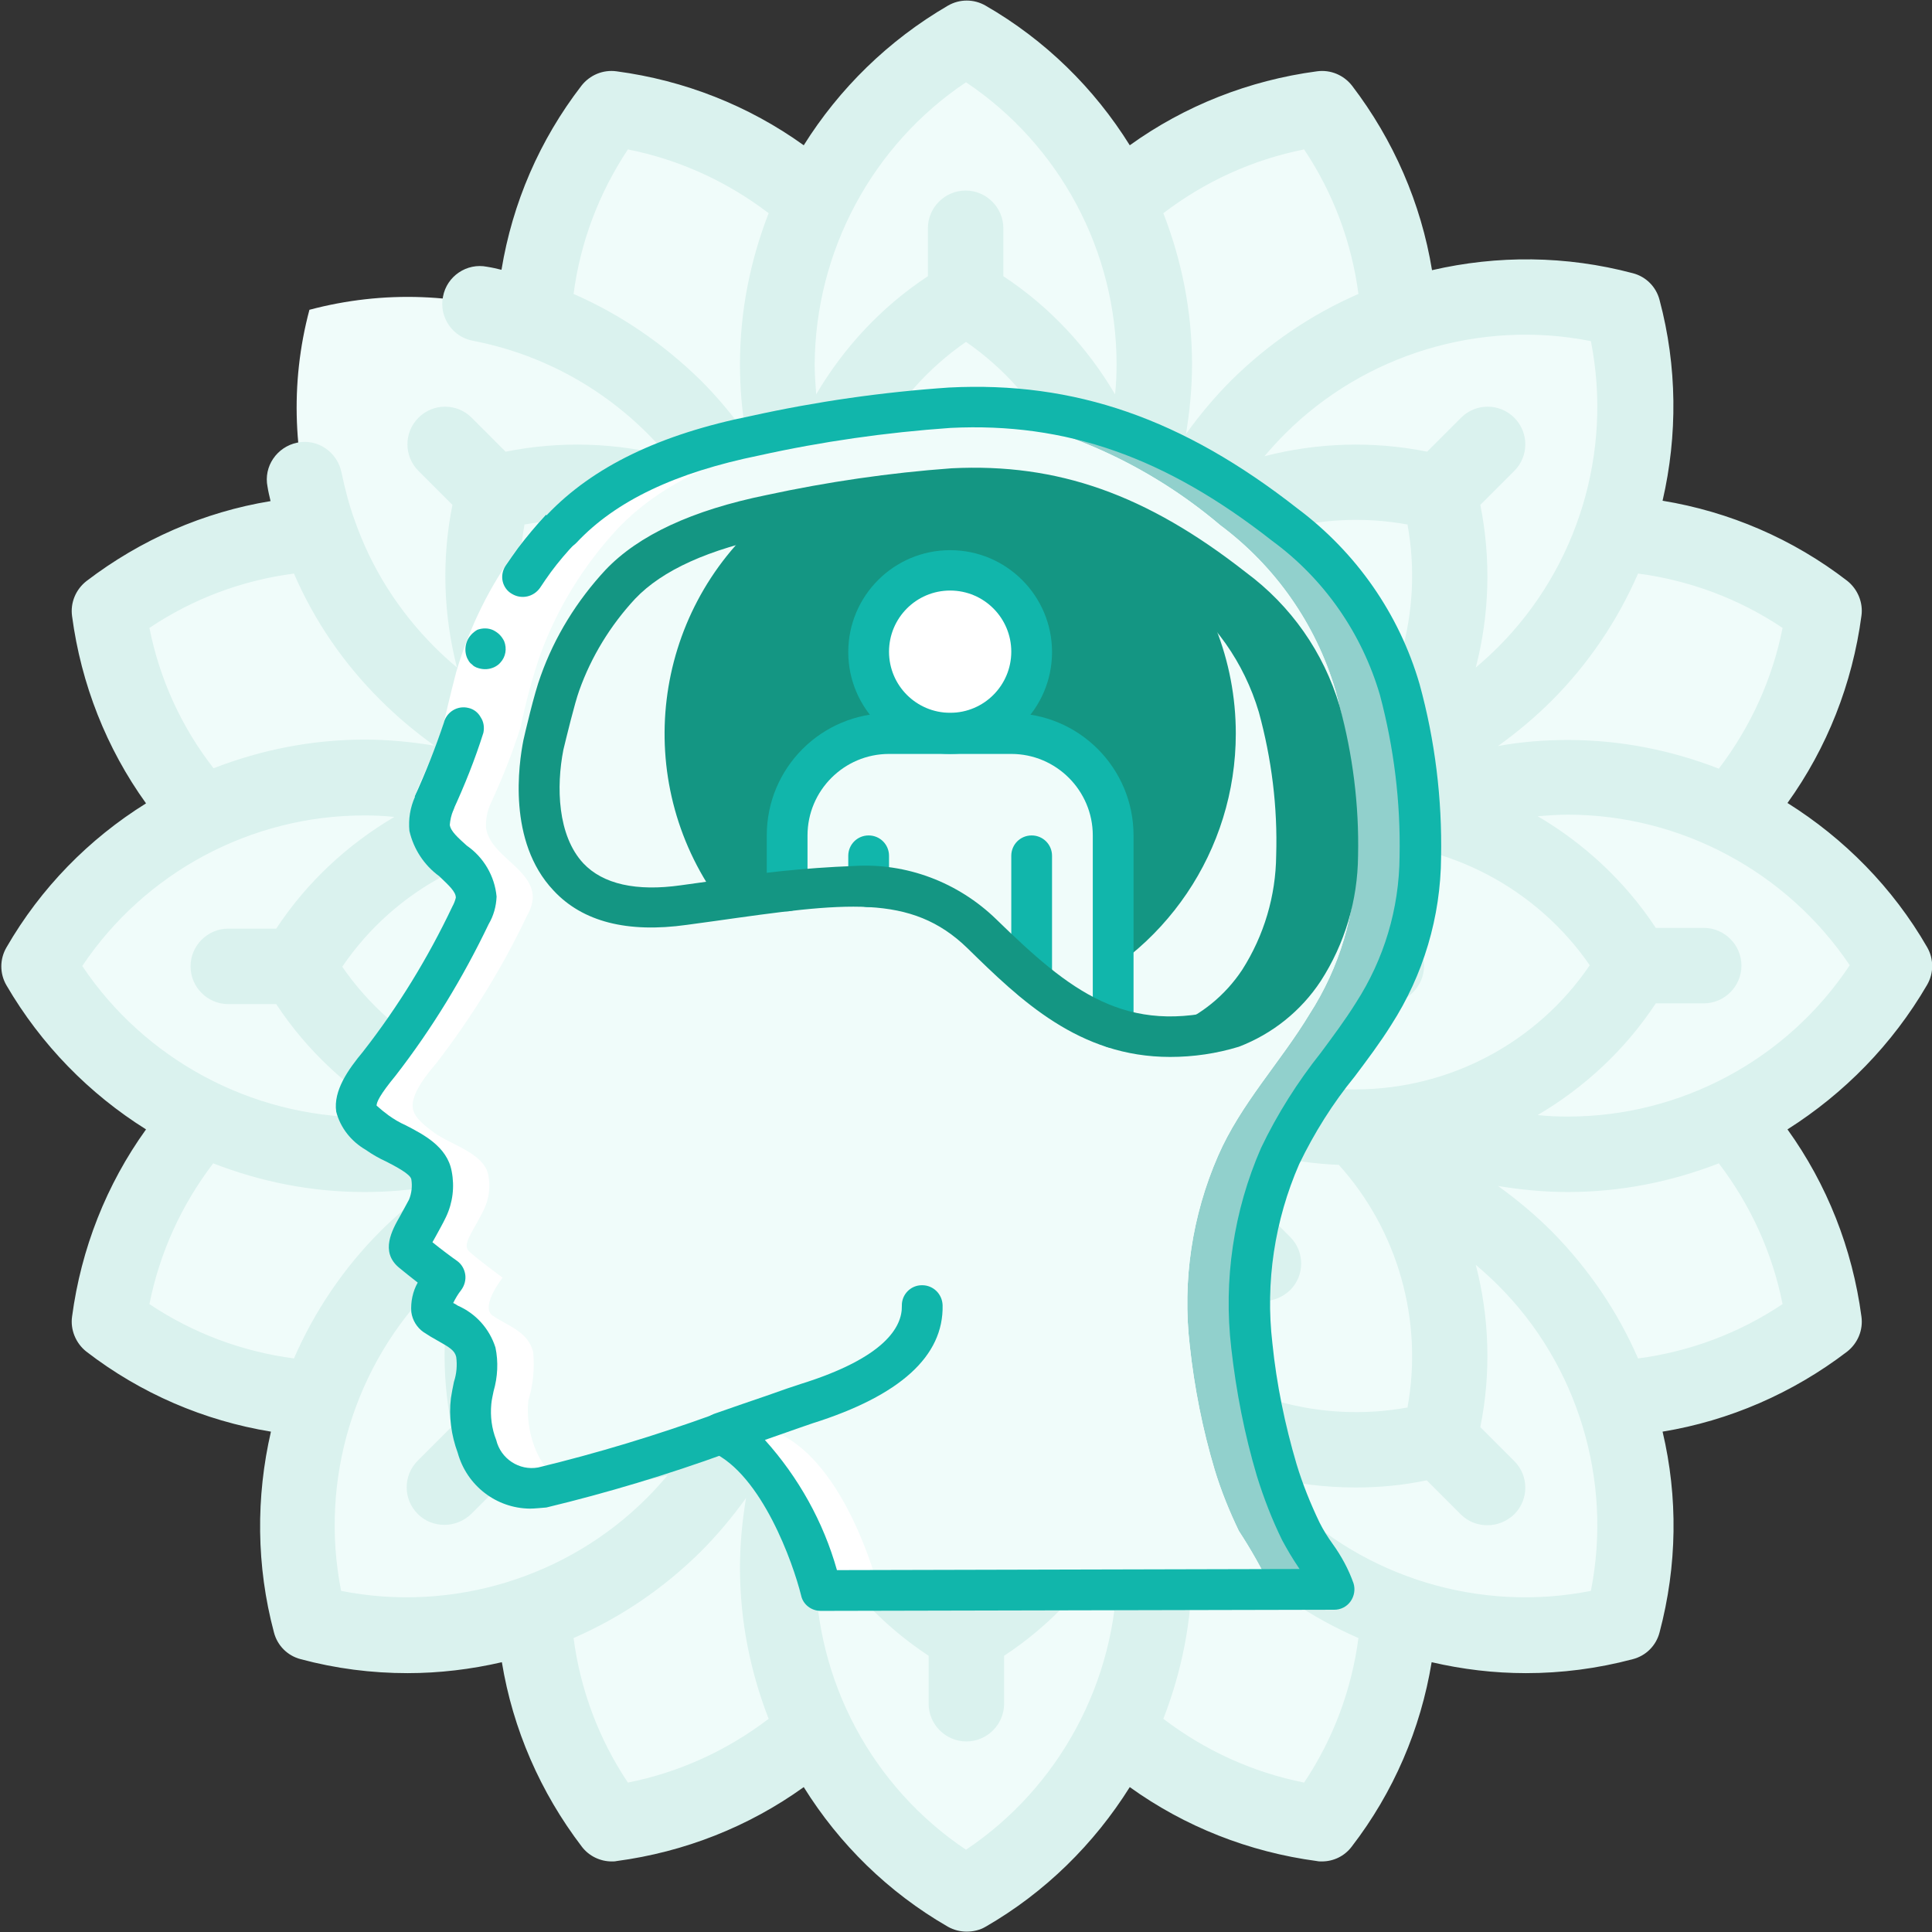
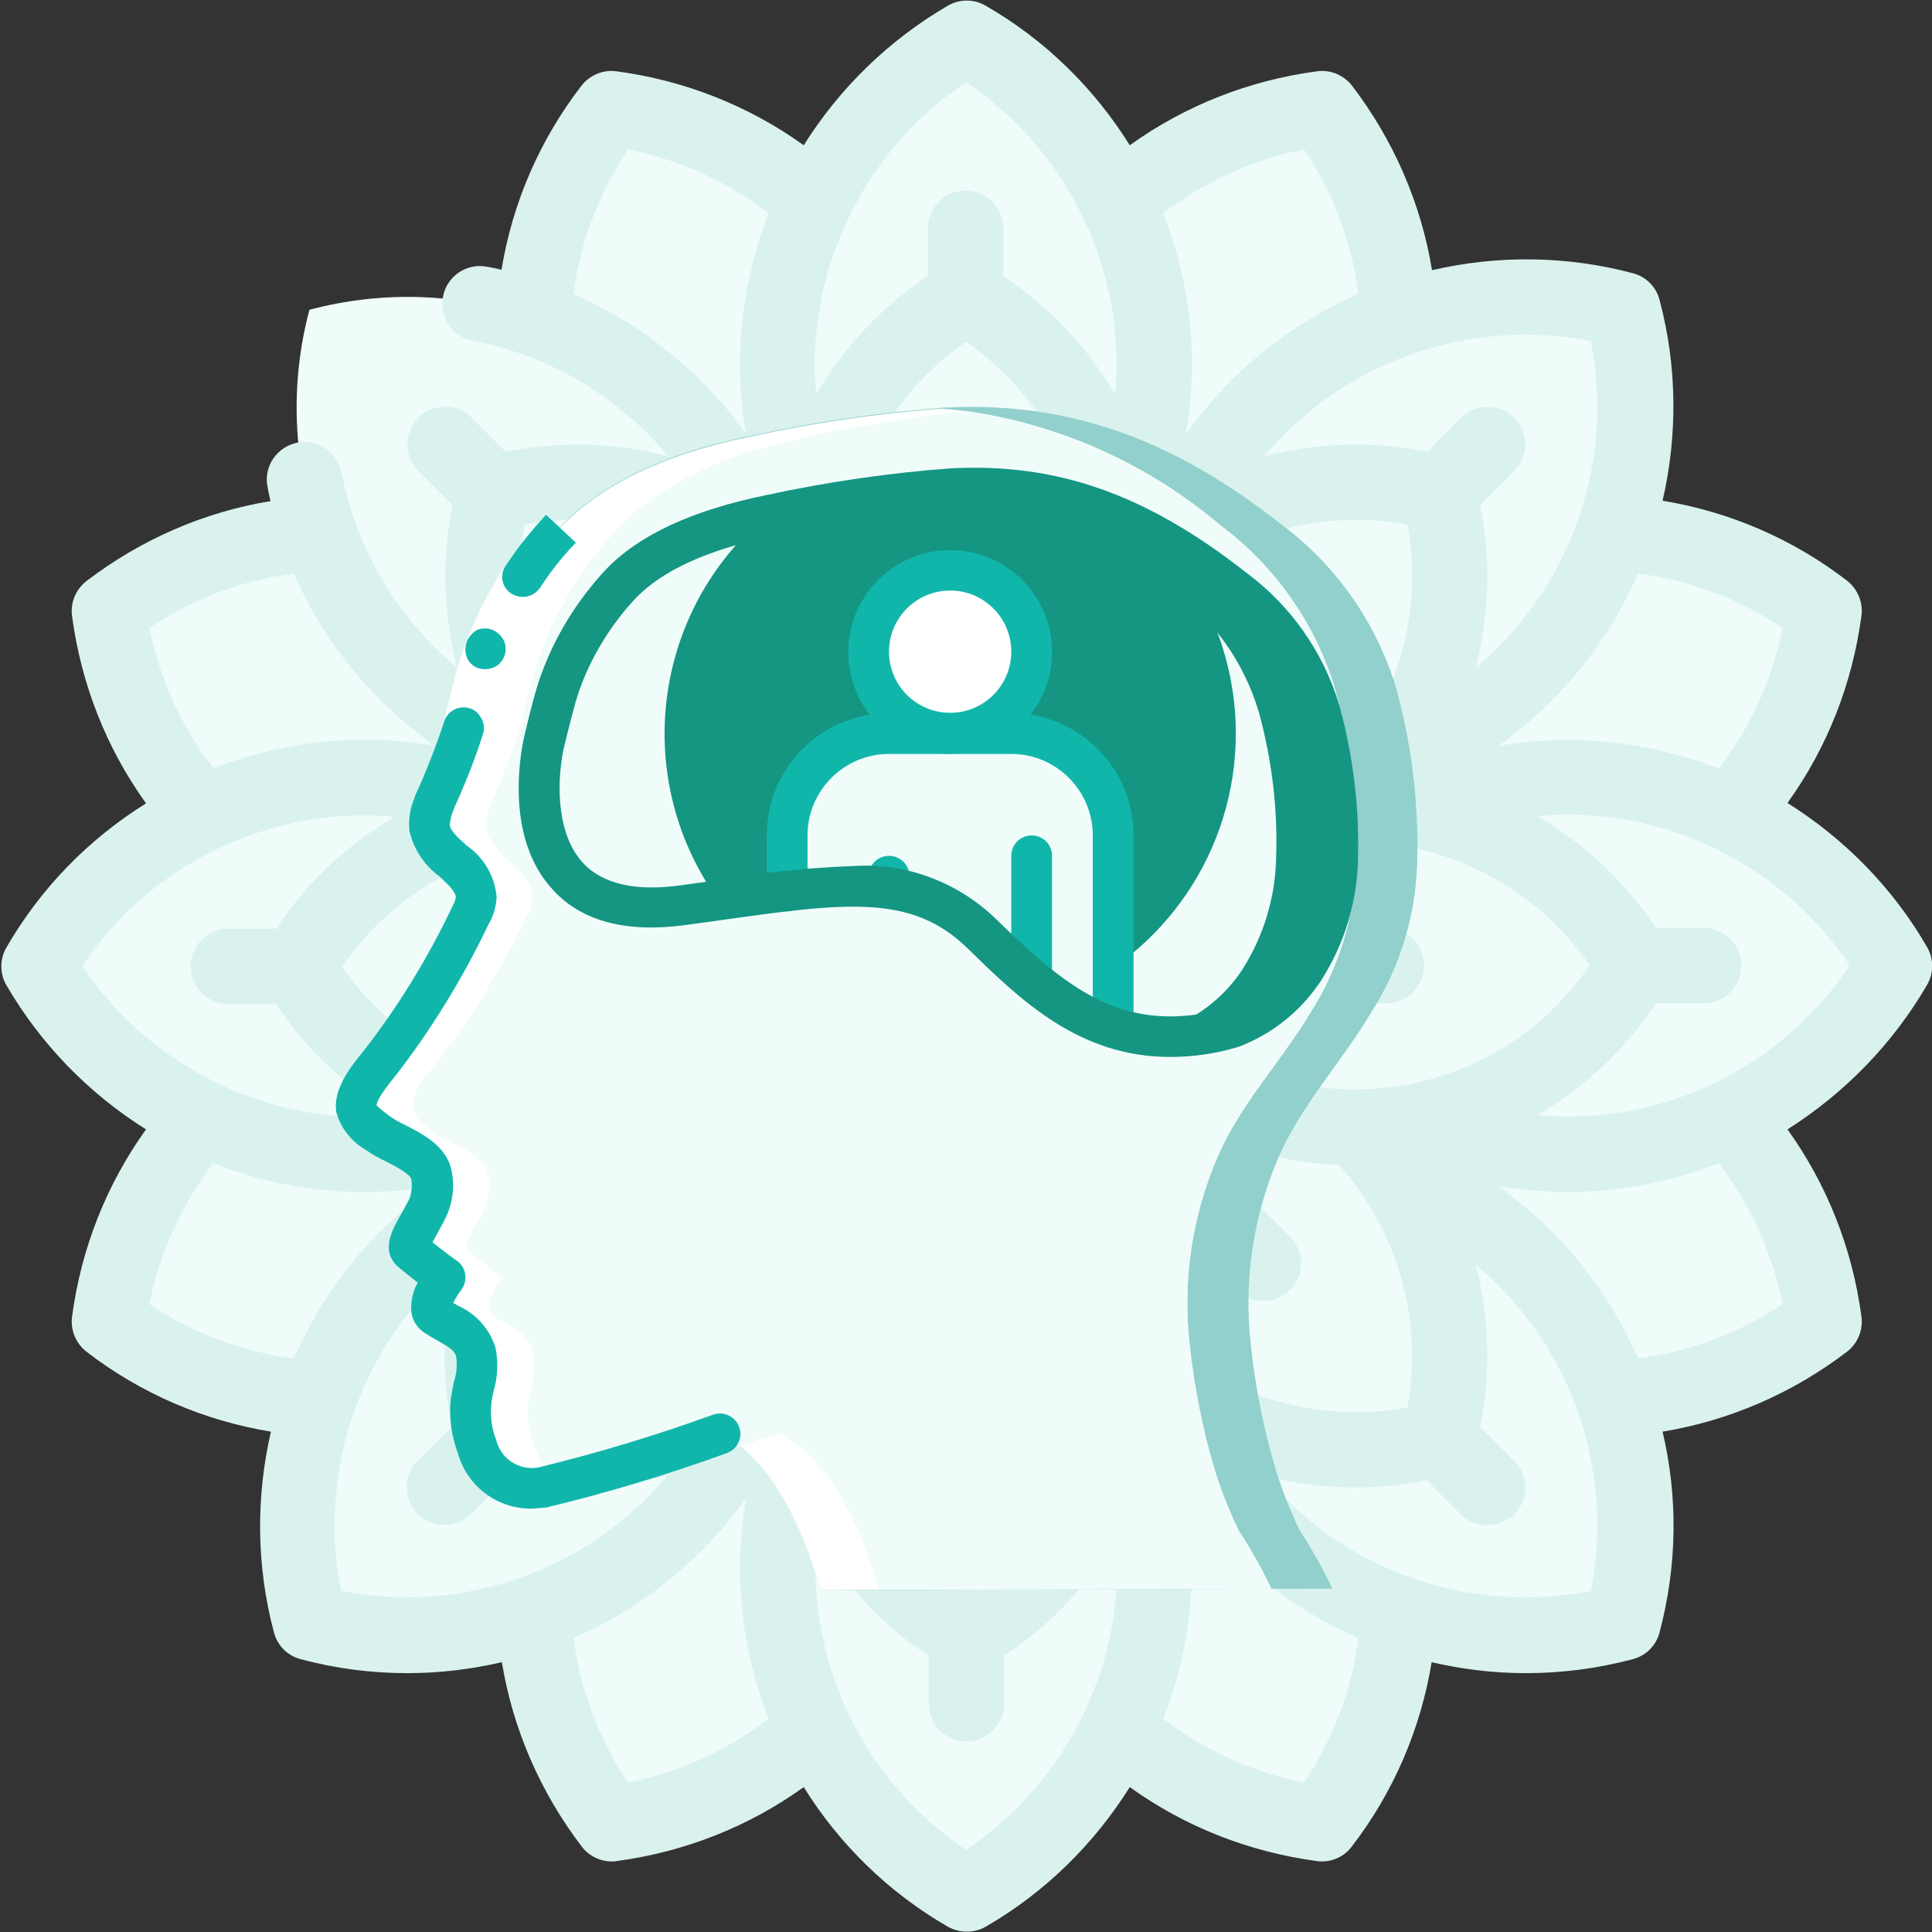
<svg xmlns="http://www.w3.org/2000/svg" version="1.1" id="Layer_1" x="0px" y="0px" viewBox="0 0 512 512" style="enable-background:new 0 0 512 512;" xml:space="preserve">
  <rect x="0" y="0" width="512" height="512" fill="#333333" stroke="none" />
  <style type="text/css">
	.st0{fill:#F0FCFA;}
	.st1{fill:#DAF2EE;}
	.st2{fill:#91D0CC;}
	.st3{fill:#FFFFFF;}
	.st4{fill:#149683;}
	.st5{fill:#11B6AB;}
</style>
  <g>
    <path class="st0" d="M256,78.8c21.2,12.3,36.7,33.4,41.3,58.4c5.5-12.4,8.6-26.2,8.6-40.7c0-15.4-3.5-29.9-9.7-43   C287.5,35.3,273.4,20.1,256,10c-17.4,10.1-31.5,25.3-40.3,43.6c-6.2,13-9.7,27.6-9.7,43c0,14.5,3.1,28.2,8.6,40.7   C219.3,112.2,234.8,91.1,256,78.8L256,78.8z" />
    <path class="st0" d="M297.3,137.2c-4.6-25-20.1-46.1-41.3-58.4c-21.2,12.3-36.7,33.4-41.3,58.4c-0.9,5.1-1.4,10.3-1.4,15.6v0   c0,13.6,3.2,26.4,8.8,37.8c10.2-5.3,21.7-8.3,34-8.3c12.3,0,23.8,3,34,8.3c5.6-11.4,8.8-24.2,8.8-37.8c0,0,0,0,0,0   C298.7,147.5,298.3,142.3,297.3,137.2L297.3,137.2z" />
    <path class="st0" d="M206.1,96.5c0-15.4,3.5-29.9,9.7-43c-15-13.5-33.9-22.2-53.9-24.9c-12.3,16-19.5,35.4-20.5,55.7   c13.6,4.8,26.3,12.7,37.2,23.5c10.2,10.2,17.8,22.2,22.7,34.9c4.2,2.9,8.3,6.3,12.1,10c0-5.3,0.5-10.6,1.4-15.6   C209.1,124.8,206.1,111,206.1,96.5L206.1,96.5z" />
    <path class="st0" d="M201.2,142.8c-20.9-14.4-46.8-18.4-70.5-12.1c-6.3,23.7-2.3,49.6,12.1,70.5c2.9,4.2,6.3,8.3,10,12.1h0   c13.6,0,26.4,3.2,37.8,8.8c7-13.4,18-24.5,31.4-31.4c-5.6-11.4-8.8-24.2-8.8-37.8c0,0,0,0,0,0C209.5,149,205.4,145.7,201.2,142.8   L201.2,142.8z" />
    <path class="st0" d="M130.7,130.7c23.7-6.3,49.6-2.3,70.5,12.1c-4.9-12.7-12.4-24.6-22.7-34.9c-10.9-10.9-23.6-18.7-37.2-23.5   c-19.1-6.8-39.8-7.5-59.3-2.3c-5.2,19.5-4.4,40.2,2.3,59.3c4.8,13.6,12.7,26.3,23.5,37.2c10.2,10.2,22.2,17.8,34.9,22.7   C128.4,180.3,124.4,154.4,130.7,130.7L130.7,130.7z" />
    <path class="st0" d="M107.9,178.6c-10.9-10.9-18.7-23.6-23.5-37.2c-20.2,1.1-39.7,8.3-55.7,20.5c2.6,20,11.3,38.8,24.9,53.9   c13-6.2,27.6-9.7,42.9-9.7c14.5,0,28.2,3.1,40.7,8.6c5.1-0.9,10.3-1.4,15.6-1.4c-3.8-3.8-7.1-7.8-10-12.1   C130.1,196.3,118.2,188.8,107.9,178.6z" />
    <path class="st0" d="M78.8,256c12.3-21.2,33.4-36.7,58.4-41.3c-12.4-5.5-26.2-8.6-40.7-8.6c-15.4,0-29.9,3.5-42.9,9.7   C35.3,224.5,20.1,238.6,10,256c10.1,17.4,25.3,31.5,43.6,40.3c13,6.2,27.6,9.7,42.9,9.7c14.5,0,28.2-3.1,40.7-8.6   C112.2,292.7,91.1,277.2,78.8,256L78.8,256z" />
    <path class="st0" d="M137.2,214.7c-25,4.6-46.1,20.1-58.4,41.3c12.3,21.2,33.4,36.7,58.4,41.3c5.1,0.9,10.3,1.4,15.6,1.4h0   c13.6,0,26.4-3.2,37.8-8.8c-5.3-10.2-8.3-21.7-8.3-34c0-12.3,3-23.8,8.3-34c-11.4-5.6-24.2-8.8-37.8-8.8c0,0,0,0,0,0   C147.5,213.3,142.3,213.7,137.2,214.7L137.2,214.7z" />
    <path class="st0" d="M96.5,305.9c-15.4,0-29.9-3.5-42.9-9.7c-13.5,15-22.2,33.9-24.9,53.9c16,12.3,35.4,19.5,55.7,20.5   c4.8-13.6,12.7-26.3,23.5-37.2c10.2-10.2,22.2-17.8,34.9-22.7c2.9-4.2,6.3-8.3,10-12.1c-5.3,0-10.6-0.5-15.6-1.4   C124.8,302.9,111,305.9,96.5,305.9L96.5,305.9z" />
    <path class="st0" d="M142.8,310.8c-14.4,20.9-18.4,46.8-12.1,70.5c23.7,6.3,49.6,2.3,70.5-12.1c4.2-2.9,8.3-6.3,12.1-10   c0,0,0,0,0,0c0-13.6,3.2-26.4,8.8-37.8c-13.4-7-24.4-18-31.4-31.4c-11.4,5.6-24.2,8.8-37.8,8.8c0,0,0,0,0,0   C149,302.5,145.7,306.6,142.8,310.8L142.8,310.8z" />
    <path class="st0" d="M130.7,381.3c-6.3-23.7-2.3-49.6,12.1-70.5c-12.7,4.9-24.6,12.4-34.9,22.7c-10.9,10.9-18.7,23.6-23.5,37.2   c-6.8,19.1-7.5,39.8-2.3,59.3c19.5,5.2,40.2,4.4,59.3-2.3c13.6-4.8,26.3-12.7,37.2-23.5c10.2-10.2,17.8-22.2,22.7-34.9   C180.3,383.6,154.4,387.6,130.7,381.3z" />
    <path class="st0" d="M178.6,404.1c-10.9,10.9-23.6,18.7-37.2,23.5c1.1,20.2,8.3,39.7,20.5,55.7c20-2.6,38.8-11.3,53.9-24.9   c-6.2-13-9.7-27.6-9.7-43c0-14.5,3.1-28.2,8.6-40.7c-0.9-5.1-1.4-10.3-1.4-15.6c-3.8,3.8-7.8,7.1-12.1,10   C196.3,381.9,188.8,393.8,178.6,404.1L178.6,404.1L178.6,404.1z" />
    <path class="st0" d="M256,433.2c-21.2-12.3-36.7-33.4-41.3-58.4c-5.5,12.4-8.6,26.2-8.6,40.7c0,15.4,3.5,29.9,9.7,43   c8.7,18.3,22.8,33.5,40.3,43.6c17.4-10.1,31.5-25.3,40.3-43.6c6.2-13,9.7-27.6,9.7-43c0-14.5-3.1-28.2-8.6-40.7   C292.7,399.8,277.2,420.9,256,433.2L256,433.2z" />
    <path class="st0" d="M214.7,374.8c4.6,25,20.1,46.1,41.3,58.4c21.2-12.3,36.7-33.4,41.3-58.4c0.9-5.1,1.4-10.3,1.4-15.6   c0,0,0,0,0,0c0-13.6-3.2-26.4-8.8-37.8c-10.2,5.3-21.7,8.3-34,8.3c-12.3,0-23.8-3-34-8.3c-5.6,11.4-8.8,24.2-8.8,37.8v0   C213.3,364.5,213.7,369.7,214.7,374.8L214.7,374.8z" />
    <path class="st0" d="M305.9,415.5c0,15.4-3.5,29.9-9.7,43c15,13.5,33.9,22.2,53.9,24.9c12.3-16,19.5-35.4,20.5-55.7   c-13.6-4.8-26.3-12.7-37.2-23.5c-10.2-10.2-17.8-22.2-22.7-34.9c-4.2-2.9-8.3-6.3-12.1-10c0,5.3-0.5,10.6-1.4,15.6   C302.9,387.2,305.9,401,305.9,415.5L305.9,415.5z" />
    <path class="st0" d="M310.8,369.2c20.9,14.4,46.8,18.4,70.5,12.1c6.3-23.7,2.3-49.6-12.1-70.5c-2.9-4.2-6.3-8.3-10-12.1   c0,0,0,0,0,0c-13.6,0-26.4-3.2-37.8-8.8c-7,13.4-18,24.5-31.4,31.4c5.6,11.4,8.8,24.2,8.8,37.8v0   C302.5,363,306.6,366.3,310.8,369.2L310.8,369.2z" />
    <path class="st0" d="M381.3,381.3c-23.7,6.3-49.6,2.3-70.5-12.1c4.9,12.7,12.4,24.6,22.7,34.9c10.9,10.9,23.6,18.7,37.2,23.5   c19.1,6.8,39.8,7.5,59.3,2.3c5.2-19.5,4.4-40.2-2.3-59.3c-4.8-13.6-12.7-26.3-23.5-37.2c-10.2-10.2-22.2-17.8-34.9-22.7   C383.6,331.7,387.6,357.6,381.3,381.3L381.3,381.3z" />
    <path class="st0" d="M404.1,333.4c10.9,10.9,18.7,23.6,23.5,37.2c20.2-1.1,39.7-8.3,55.7-20.5c-2.6-20-11.3-38.8-24.9-53.9   c-13,6.2-27.6,9.7-43,9.7c-14.5,0-28.2-3.1-40.7-8.6c-5.1,0.9-10.3,1.4-15.6,1.4c3.8,3.8,7.1,7.8,10,12.1   C381.9,315.7,393.8,323.2,404.1,333.4L404.1,333.4z" />
    <path class="st0" d="M433.2,256c-12.3,21.2-33.4,36.7-58.4,41.3c12.4,5.5,26.2,8.6,40.7,8.6c15.4,0,29.9-3.5,43-9.7   c18.3-8.7,33.5-22.8,43.6-40.3c-10.1-17.4-25.3-31.5-43.6-40.3c-13-6.2-27.6-9.7-43-9.7c-14.5,0-28.2,3.1-40.7,8.6   C399.8,219.3,420.9,234.8,433.2,256L433.2,256z" />
    <path class="st0" d="M374.8,297.3c25-4.6,46.1-20.1,58.4-41.3c-12.3-21.2-33.4-36.7-58.4-41.3c-5.1-0.9-10.3-1.4-15.6-1.4   c0,0,0,0,0,0c-13.6,0-26.4,3.2-37.8,8.8c5.3,10.2,8.3,21.7,8.3,34c0,12.3-3,23.8-8.3,34c11.4,5.6,24.2,8.8,37.8,8.8h0   C364.5,298.7,369.7,298.3,374.8,297.3L374.8,297.3z" />
    <path class="st0" d="M415.5,206.1c15.4,0,29.9,3.5,43,9.7c13.5-15,22.2-33.9,24.9-53.9c-16-12.3-35.4-19.5-55.7-20.5   c-4.8,13.6-12.7,26.3-23.5,37.2c-10.2,10.2-22.2,17.8-34.9,22.7c-2.9,4.2-6.3,8.3-10,12.1c5.3,0,10.6,0.5,15.6,1.4   C387.2,209.1,401,206.1,415.5,206.1L415.5,206.1z" />
    <path class="st0" d="M369.2,201.2c14.4-20.9,18.4-46.8,12.1-70.5c-23.7-6.3-49.6-2.3-70.5,12.1c-4.2,2.9-8.3,6.3-12.1,10v0   c0,13.6-3.2,26.4-8.8,37.8c13.4,7,24.5,18,31.4,31.4c11.4-5.6,24.2-8.8,37.8-8.8h0C363,209.5,366.3,205.4,369.2,201.2L369.2,201.2z   " />
    <path class="st0" d="M381.3,130.7c6.3,23.7,2.3,49.6-12.1,70.5c12.7-4.9,24.6-12.4,34.9-22.7c10.9-10.9,18.7-23.6,23.5-37.2   c6.8-19.1,7.5-39.8,2.3-59.3c-19.5-5.2-40.2-4.4-59.3,2.3c-13.6,4.8-26.3,12.7-37.2,23.5c-10.2,10.2-17.8,22.2-22.7,34.9   C331.7,128.4,357.6,124.4,381.3,130.7L381.3,130.7z" />
    <path class="st0" d="M333.4,107.9c10.9-10.9,23.6-18.7,37.2-23.5c-1.1-20.2-8.3-39.7-20.5-55.7c-20,2.6-38.8,11.3-53.9,24.8   c6.2,13,9.7,27.6,9.7,42.9c0,14.5-3.1,28.2-8.6,40.7c0.9,5.1,1.4,10.3,1.4,15.6c3.8-3.8,7.8-7.1,12.1-10   C315.7,130.1,323.2,118.2,333.4,107.9z" />
  </g>
  <path class="st1" d="M510.7,261c1.8-3.1,1.8-6.9,0-10c-9.1-15.8-22-28.8-37-38.2c10.5-14.6,17.2-31.6,19.6-49.6  c0.5-3.5-1-7.1-3.8-9.3c-14.4-11.1-31.2-18.3-48.9-21.2c4-17.3,3.9-35.6-0.8-53.2c-0.9-3.5-3.6-6.2-7.1-7.1  c-17.7-4.7-35.9-4.8-53.2-0.8c-2.9-17.7-10.2-34.5-21.2-48.9c-2.2-2.8-5.7-4.3-9.3-3.8c-18,2.4-35,9.1-49.6,19.6  c-9.4-15.1-22.4-27.9-38.2-37c-3.1-1.8-6.9-1.8-10,0c-15.8,9.2-28.8,22-38.2,37c-14.6-10.5-31.6-17.2-49.6-19.6  c-3.6-0.5-7.1,1-9.3,3.8c-11.1,14.4-18.3,31.1-21.2,48.8c-1.2-0.3-2.5-0.6-3.8-0.8c-5.4-1.1-10.7,2.5-11.7,7.9  c-1.1,5.4,2.5,10.7,7.9,11.7c17.6,3.4,33.6,11.9,46.4,24.7c1.9,1.9,3.7,3.9,5.4,5.9c-13.9-3.6-28.6-4.1-43.1-1.2l-9-9  c-3.9-3.9-10.2-3.9-14.1,0c-3.9,3.9-3.9,10.2,0,14.1l9,9c-2.9,14.4-2.4,29.1,1.2,43.1c-2-1.7-4-3.5-5.9-5.4  c-9.6-9.6-16.8-21-21.2-33.6c0,0,0,0,0,0c-1.5-4.1-2.6-8.4-3.5-12.7c-1.1-5.4-6.3-9-11.7-7.9c-5.4,1.1-9,6.3-7.9,11.7  c0.2,1.3,0.5,2.5,0.8,3.8c-17.7,2.9-34.4,10.2-48.8,21.2c-2.8,2.2-4.3,5.7-3.8,9.3c2.4,18,9.1,35,19.6,49.6  c-15.1,9.4-27.9,22.4-37,38.2c-1.8,3.1-1.8,6.9,0,10c9.2,15.8,22,28.8,37,38.2c-10.5,14.6-17.2,31.6-19.6,49.6  c-0.5,3.5,1,7.1,3.8,9.3c14.4,11.1,31.2,18.3,48.9,21.2c-4,17.3-3.9,35.6,0.8,53.2c0.9,3.5,3.6,6.2,7.1,7.1  c9.3,2.5,18.8,3.7,28.3,3.7c8.4,0,16.8-1,25-2.9c2.9,17.7,10.2,34.5,21.2,48.9c1.9,2.5,4.9,3.9,7.9,3.9c0.4,0,0.9,0,1.3-0.1  c18-2.4,35-9.1,49.6-19.6c9.4,15.1,22.4,27.9,38.2,37c1.6,0.9,3.3,1.3,5,1.3c1.7,0,3.5-0.4,5-1.3c15.8-9.1,28.8-22,38.2-37  c14.6,10.5,31.6,17.2,49.6,19.6c0.4,0.1,0.9,0.1,1.3,0.1c3.1,0,6-1.4,7.9-3.9c11.1-14.4,18.3-31.2,21.2-48.9  c8.2,1.9,16.5,2.9,25,2.9c9.4,0,18.9-1.2,28.3-3.7c3.5-0.9,6.2-3.6,7.1-7.1c4.7-17.7,4.9-35.9,0.8-53.2  c17.7-2.9,34.5-10.2,48.9-21.2c2.8-2.2,4.3-5.7,3.8-9.3c-2.4-18-9.1-35-19.6-49.6C488.7,289.8,501.5,276.8,510.7,261z M472.4,166.4  c-2.7,13.6-8.5,26.3-16.9,37.3c-12.6-4.9-26.1-7.6-40-7.6c-6.3,0-12.4,0.5-18.5,1.6c5-3.6,9.8-7.6,14.2-12  c9.8-9.8,17.5-21.3,22.9-33.7C447.8,153.8,460.9,158.7,472.4,166.4L472.4,166.4z M256,421.4c-20.3-14-32.7-37.3-32.7-62.2  c0,0,0,0,0,0c0,0,0,0,0,0c0-8.5,1.4-16.7,4.1-24.5c5.9,2.2,12.2,3.7,18.7,4.4v28.4c0,5.5,4.5,10,10,10c5.5,0,10-4.5,10-10v-28.4  c6.5-0.8,12.7-2.3,18.7-4.4c2.7,7.8,4.1,16.1,4.1,24.5C288.7,384.1,276.3,407.4,256,421.4z M152.8,223.3L152.8,223.3L152.8,223.3  L152.8,223.3c8.5,0,16.7,1.4,24.6,4.1c-2.2,5.9-3.7,12.2-4.4,18.7h-28.4c-5.5,0-10,4.5-10,10c0,5.5,4.5,10,10,10h28.4  c0.8,6.5,2.3,12.7,4.4,18.7c-7.8,2.7-16.1,4.1-24.5,4.1c0,0,0,0,0,0c0,0,0,0,0,0c-24.9,0-48.2-12.4-62.2-32.7  C104.6,235.7,127.9,223.3,152.8,223.3L152.8,223.3z M223.3,152.8c0-24.9,12.4-48.2,32.7-62.2c20.3,14,32.7,37.3,32.7,62.2v0v0  c0,8.5-1.4,16.7-4.1,24.5c-5.9-2.2-12.2-3.7-18.7-4.4v-28.4c0-5.5-4.5-10-10-10c-5.5,0-10,4.5-10,10v28.4  c-6.5,0.8-12.7,2.3-18.7,4.4C224.6,169.5,223.3,161.3,223.3,152.8z M373,139c4.2,23-2.5,46.9-18.2,64.3c-10.1,0.5-19.9,2.5-29.3,6  c-1.2-1.7-2.4-3.4-3.7-5l20.1-20.1c3.9-3.9,3.9-10.2,0-14.1c-3.9-3.9-10.2-3.9-14.1,0l-20.1,20.1c-1.6-1.3-3.3-2.5-5-3.7  c3.6-9.4,5.6-19.2,6-29.3C326,141.5,349.9,134.8,373,139L373,139z M256,319.7c-35.1,0-63.7-28.6-63.7-63.7s28.6-63.7,63.7-63.7  s63.7,28.6,63.7,63.7S291.1,319.7,256,319.7L256,319.7z M139,373c-4.2-23,2.5-46.9,18.2-64.3c10.1-0.5,19.9-2.5,29.3-6  c1.2,1.7,2.4,3.4,3.7,5l-20.1,20.1c-3.9,3.9-3.9,10.2,0,14.1c2,2,4.5,2.9,7.1,2.9s5.1-1,7.1-2.9l20.1-20.1c1.6,1.3,3.3,2.5,5,3.7  c-3.6,9.4-5.6,19.2-6,29.3C186,370.5,162.1,377.2,139,373z M308.6,354.8c-0.5-10.1-2.5-19.9-6-29.3c1.7-1.2,3.4-2.4,5-3.7l20.1,20.1  c2,2,4.5,2.9,7.1,2.9c2.6,0,5.1-1,7.1-2.9c3.9-3.9,3.9-10.2,0-14.1l-20.1-20.1c1.3-1.6,2.5-3.3,3.7-5c9.4,3.6,19.2,5.6,29.3,6  c15.7,17.4,22.4,41.3,18.2,64.3C349.9,377.2,326,370.5,308.6,354.8L308.6,354.8z M359.2,288.7L359.2,288.7  C359.2,288.7,359.2,288.7,359.2,288.7c-8.5,0-16.7-1.4-24.6-4.1c2.2-5.9,3.7-12.2,4.4-18.7h28.4c5.5,0,10-4.5,10-10  c0-5.5-4.5-10-10-10h-28.4c-0.8-6.5-2.3-12.7-4.4-18.7c7.8-2.7,16.1-4.1,24.5-4.1c24.9,0,48.2,12.4,62.2,32.7  C407.4,276.3,384.1,288.7,359.2,288.7z M421.6,90.4c5.8,29.3-3.4,59.9-24.6,81.1c-1.9,1.9-3.9,3.7-5.9,5.4  c3.6-13.9,4.1-28.6,1.2-43.1l9-9c3.9-3.9,3.9-10.2,0-14.1c-3.9-3.9-10.2-3.9-14.1,0l-9,9c-14.4-2.9-29.1-2.4-43.1,1.2  c1.7-2,3.5-4,5.4-5.9C361.7,93.8,392.4,84.6,421.6,90.4z M345.6,39.6c7.7,11.5,12.6,24.6,14.4,38.3c-12.4,5.4-23.8,13.1-33.7,22.9  c-4.4,4.4-8.4,9.2-12,14.2c1-6.1,1.6-12.2,1.6-18.5c0-13.9-2.7-27.4-7.6-40C319.3,48.1,332,42.3,345.6,39.6z M256,21.8  c24.8,16.6,39.9,44.7,39.9,74.7c0,2.7-0.1,5.4-0.4,8c-7.3-12.4-17.3-23.2-29.6-31.3V60.5c0-5.5-4.5-10-10-10c-5.5,0-10,4.5-10,10  v12.7c-12.3,8.1-22.3,18.9-29.6,31.3c-0.2-2.7-0.4-5.3-0.4-8C216.1,66.5,231.2,38.4,256,21.8z M152,77.9  c1.8-13.7,6.7-26.7,14.4-38.3c13.6,2.7,26.3,8.5,37.3,16.9c-4.9,12.6-7.6,26.1-7.6,40c0,6.3,0.5,12.4,1.6,18.5  c-3.6-5-7.6-9.8-12-14.2C175.8,91.1,164.4,83.3,152,77.9z M203.4,157.2c0.5,10.1,2.5,19.9,6,29.3c-1.7,1.2-3.4,2.4-5,3.7l-20.1-20.1  c-3.9-3.9-10.2-3.9-14.1,0c-3.9,3.9-3.9,10.2,0,14.1l20.1,20.1c-1.3,1.6-2.5,3.3-3.7,5c-9.4-3.6-19.2-5.6-29.3-6  C141.5,186,134.8,162.1,139,139C162.1,134.8,186,141.5,203.4,157.2L203.4,157.2z M39.6,166.4c11.5-7.7,24.5-12.6,38.3-14.4  c5.4,12.5,13.2,23.9,23,33.6c4.4,4.4,9.2,8.4,14.2,12c-6.1-1-12.2-1.6-18.5-1.6c-13.9,0-27.4,2.7-40,7.6  C48.1,192.7,42.3,180,39.6,166.4z M21.8,256c16.6-24.8,44.7-39.9,74.7-39.9c2.7,0,5.4,0.1,8,0.4c-12.4,7.3-23.2,17.3-31.3,29.6H60.5  c-5.5,0-10,4.5-10,10c0,5.5,4.5,10,10,10h12.7c8.1,12.3,18.9,22.3,31.3,29.6c-2.7,0.2-5.3,0.4-8,0.4C66.5,295.9,38.4,280.8,21.8,256  z M39.6,345.6c2.7-13.6,8.5-26.3,16.9-37.3c12.6,4.9,26.1,7.6,40,7.6c6.3,0,12.4-0.5,18.5-1.6c-5,3.6-9.8,7.6-14.2,12  c-9.8,9.8-17.5,21.3-22.9,33.7C64.2,358.2,51.1,353.3,39.6,345.6z M90.4,421.6c-5.8-29.3,3.4-59.9,24.6-81.1  c1.9-1.9,3.9-3.7,5.9-5.4c-3.6,13.9-4.1,28.6-1.2,43l-9,9c-3.9,3.9-3.9,10.2,0,14.1c2,2,4.5,2.9,7.1,2.9s5.1-1,7.1-2.9l9-9  c6.2,1.3,12.6,1.9,18.8,1.9c8.2,0,16.3-1.1,24.2-3.1c-1.7,2-3.5,4-5.4,5.9C150.3,418.2,119.6,427.4,90.4,421.6L90.4,421.6z   M166.4,472.4c-7.7-11.5-12.6-24.6-14.4-38.3c12.4-5.4,23.8-13.1,33.7-22.9c4.4-4.4,8.4-9.2,12-14.2c-1,6.1-1.6,12.2-1.6,18.5  c0,13.9,2.7,27.4,7.6,40C192.7,463.9,180,469.7,166.4,472.4z M256,490.2c-24.8-16.6-39.9-44.7-39.9-74.7c0-2.7,0.1-5.4,0.4-8  c7.3,12.4,17.3,23.2,29.6,31.3v12.7c0,5.5,4.5,10,10,10c5.5,0,10-4.5,10-10v-12.7c12.3-8.1,22.3-18.9,29.6-31.3  c0.2,2.7,0.4,5.3,0.4,8C295.9,445.5,280.8,473.6,256,490.2L256,490.2z M345.6,472.4c-13.6-2.7-26.3-8.5-37.3-16.9  c4.9-12.6,7.6-26.1,7.6-40c0-6.3-0.5-12.4-1.6-18.5c3.6,5,7.6,9.8,12,14.2c9.8,9.8,21.3,17.5,33.7,22.9  C358.2,447.8,353.3,460.9,345.6,472.4z M421.6,421.6c-29.3,5.8-59.9-3.4-81.1-24.6c-1.9-1.9-3.7-3.9-5.4-5.9  c7.9,2.1,16,3.1,24.2,3.1c6.3,0,12.6-0.6,18.8-1.9l9,9c2,2,4.5,2.9,7.1,2.9c2.6,0,5.1-1,7.1-2.9c3.9-3.9,3.9-10.2,0-14.1l-9-9  c2.9-14.4,2.4-29.1-1.2-43c2,1.7,4,3.5,5.9,5.4C418.2,361.7,427.4,392.4,421.6,421.6z M472.4,345.6c-11.5,7.7-24.6,12.6-38.3,14.4  c-5.4-12.4-13.1-23.8-22.9-33.7c-4.4-4.4-9.2-8.4-14.2-12c6.1,1,12.2,1.6,18.5,1.6c13.9,0,27.4-2.7,40-7.6  C463.9,319.3,469.7,332,472.4,345.6z M415.5,295.9c-2.7,0-5.4-0.1-8-0.4c12.4-7.3,23.2-17.3,31.3-29.6h12.7c5.5,0,10-4.5,10-10  c0-5.5-4.5-10-10-10h-12.7c-8.1-12.3-18.9-22.3-31.3-29.6c2.7-0.2,5.3-0.4,8-0.4c30,0,58.1,15.2,74.7,39.9  C473.6,280.8,445.5,295.9,415.5,295.9L415.5,295.9z" />
  <desc>Created with Sketch.</desc>
  <path id="Shape" class="st2" d="M339,306.3c-6.9,15.8-9.5,33.1-7.5,50.3c1.2,11.1,3.4,22.2,6.6,32.9c1.7,5.6,3.9,11,6.4,16.2  c3.2,4.9,6.1,10,8.6,15.3l-135.7,0.4v-0.1c-0.4-1.6-8.6-33.4-26.7-41.6c-3.4,1.1-6.9,2.4-10.5,3.6c-12,4.2-24.3,7.7-36.7,10.6  c-3.4,0.8-7,0.3-10.1-1.4h-0.1c-3.4-2.2-6-5.5-7.2-9.4c-1.4-3.8-2-8-1.6-12.1c1.3-4.2,1.7-8.5,1.3-12.9c-1.4-5.5-6.7-6.8-10.8-9.7  c-3.3-2.4,2.7-10,2.7-10s-6.4-4.7-8.7-6.8c-2.4-1.9,0.9-5.3,3.9-11.6c1.2-2.7,1.6-5.8,1-8.8c-1.1-5.8-9.9-8-14.3-11.2  c-2-1.5-5.3-3.8-5.7-6.5c-0.6-3.8,3.9-9.2,6.2-11.9c9.4-12.2,17.5-25.3,24.1-39.2c0.9-1.5,1.4-3.1,1.5-4.8  c-0.1-7.7-11.3-10.9-12.4-18.4c-0.1-2.2,0.3-4.4,1.2-6.4c3.1-6.6,5.8-13.5,8-20.4c1.3-6.4,3-12.7,5.1-18.9  c4.5-12.4,11.5-23.8,20.5-33.5c13.2-14,32.8-20.9,51.3-24.6c16.4-3.6,33.1-6,49.9-7.3c0.5-0.1,1.1-0.1,1.6-0.1  c34.6-1.7,62,10,88.7,31c14.6,10.9,25.3,26.2,30.5,43.7c3.9,14.4,5.8,29.4,5.5,44.3c-0.1,14.8-4.4,29.2-12.4,41.6  C355.6,281.4,345.1,292.5,339,306.3z" />
  <path id="Shape_00000098907383010839973680000015865605297440186545_" class="st3" d="M322.8,306.3c-6.9,15.8-9.5,33.1-7.5,50.3  c1.2,11.1,3.4,22.2,6.6,32.9c1.7,5.6,3.9,11,6.4,16.2c3.2,4.9,6.1,10,8.6,15.3l-104,0.3l-15.5,0.1c-0.4-1.5-6.9-26.8-21.1-38.1  c-1.7-1.4-3.6-2.5-5.6-3.5c-0.2,0.1-0.3,0.1-0.4,0.2c-3.2,1.1-6.6,2.3-10.1,3.5c-0.1-0.1-0.2-0.2-0.3-0.2c-1.7-1.4-3.5-2.5-5.5-3.4  c-9.1,3.2-19.7,6.7-29.3,9.6c-4.1,1.2-8.1,2.3-11.7,3.2h-0.1c-3.4-2.2-6-5.5-7.2-9.4c-1.4-3.8-2-8-1.6-12.1  c1.3-4.2,1.7-8.5,1.3-12.9c-1.4-5.5-6.7-6.8-10.8-9.7c-3.3-2.4,2.7-10,2.7-10s-6.4-4.7-8.7-6.8c-2.4-1.9,0.9-5.3,3.9-11.6  c1.2-2.7,1.6-5.8,1-8.8c-1.1-5.8-9.9-8-14.3-11.2c-2-1.5-5.3-3.8-5.7-6.5c-0.6-3.8,3.9-9.2,6.2-11.9c9.4-12.2,17.5-25.3,24.1-39.2  c0.9-1.5,1.4-3.1,1.5-4.8c-0.1-7.7-11.3-10.9-12.4-18.4c-0.1-2.2,0.3-4.4,1.2-6.4c3.1-6.6,5.8-13.5,8-20.4c1.3-6.4,3-12.7,5.1-18.9  c4.5-12.4,11.5-23.8,20.5-33.5c13.2-14,32.8-20.9,51.3-24.6c16.4-3.6,33.1-6,49.9-7.3c2.4,0.2,4.8,0.4,7.1,0.7  c24.7,3.6,47.9,14,67,30.2c14.6,10.9,25.3,26.2,30.5,43.7c3.9,14.4,5.8,29.4,5.5,44.3c-0.1,14.8-4.4,29.2-12.4,41.6  C339.4,281.4,328.8,292.5,322.8,306.3z" />
  <path id="Shape_00000008119825038116021140000001593800966067625374_" class="st0" d="M322.8,306.3c-6.9,15.8-9.5,33.1-7.5,50.3  c1.2,11.1,3.4,22.2,6.6,32.9c1.7,5.6,3.9,11,6.4,16.2c3.2,4.9,6.1,10,8.6,15.3l-104,0.3c-0.5-2.1-8.8-33.4-26.7-41.5  c-3.2,1.1-6.5,2.3-9.9,3.5c-0.2,0.1-0.4,0.1-0.5,0.2c-1.6-1.4-3.5-2.6-5.5-3.5c-0.1-0.1-0.2-0.1-0.3-0.2c-3.2,1.1-6.6,2.3-10.1,3.4  c-10.5,3.6-21.8,7.1-30.9,9.4h-0.1c-1.4-0.9-2.7-2-3.8-3.2c-1.5-1.8-2.7-3.9-3.5-6.1c-1.4-3.8-2-8-1.6-12.1  c1.3-4.2,1.7-8.5,1.3-12.9c-1.4-5.5-6.6-6.8-10.8-9.7c-3.3-2.4,2.7-10,2.7-10s-6.4-4.7-8.7-6.8c-2.4-1.9,0.9-5.3,3.9-11.6  c1.2-2.7,1.6-5.8,1-8.8c-1.1-5.8-9.9-8-14.3-11.2c-2-1.5-5.3-3.8-5.7-6.5c-0.6-3.8,3.9-9.2,6.2-11.9c9.4-12.2,17.5-25.3,24.1-39.2  c0.9-1.5,1.4-3.1,1.5-4.8c-0.1-7.7-11.3-10.9-12.4-18.4c-0.1-2.2,0.3-4.4,1.2-6.4c3.1-6.6,5.8-13.5,8-20.4c1.3-6.4,3-12.7,5.1-18.9  c4.5-12.4,11.5-23.8,20.5-33.5c13.2-14,32.8-20.9,51.3-24.6c13.7-3,27.6-5.2,41.5-6.6c24.7,3.6,47.9,14,67,30.2  c14.6,10.9,25.3,26.2,30.5,43.7c3.9,14.4,5.8,29.4,5.5,44.3c-0.1,14.8-4.4,29.2-12.4,41.6C339.4,281.4,328.8,292.5,322.8,306.3z" />
  <path id="Shape_00000056407154892848125940000006823040157507249043_" class="st4" d="M349.9,188.7c-3.9-13.1-11.9-24.5-23-32.5  c-6.3-5-13-9.5-19.9-13.5c-14.7-8.6-31.5-13.1-48.6-13.1c-1.9,0-3.8,0.1-5.8,0.2l-2.8,0.2c-15.3,1.2-30.6,3.5-45.6,6.8  c-0.6,0.1-1.1,0.2-1.7,0.3c-17.6,3.8-30.5,9.8-38.2,17.9c-7,7.5-12.5,16.4-15.9,26.2c-1.6,4.3-4.4,16.3-4.4,16.3  c-2.6,13.1-2.5,38.1,21.1,42.4h0.3c5.3,0.8,10.7,0.8,15.9,0c3.1-0.4,6.2-0.9,9.1-1.3c6.6-1,12.6-1.8,18.2-2.4  c2.9-0.3,5.7-0.6,8.4-0.9h0.1c2.7-0.2,5.2-0.3,7.7-0.3c3.6-0.1,7.2,0.1,10.8,0.5c9.4,1.1,18.1,5.3,24.7,12c2.6,2.5,5.2,5,7.8,7.4  c3.1,2.9,6.3,5.6,9.6,8.1c0.7,0.6,1.5,1.1,2.3,1.6c2.4,1.7,5,3.3,7.7,4.6l7,2.9c0.1,0.1,0.3,0.1,0.4,0.1v0.1  c2.4,0.8,4.8,1.4,7.2,1.7c8.2,1.2,16.7,0.6,24.7-1.8c7.6-3.1,14-8.3,18.5-15.1c5.8-9.1,8.9-19.6,9-30.3  C354.8,213.9,353.2,201.1,349.9,188.7z" />
  <path id="Shape_00000041290227241643145960000013734929186428857989_" class="st0" d="M333.6,188.7c-3.9-13.1-11.9-24.5-23-32.5  c-6.3-5-13-9.5-19.9-13.5c-12.5-7.3-26.5-11.7-40.9-12.8c-15.3,1.2-30.6,3.5-45.6,6.8c-0.6,0.1-1.1,0.2-1.7,0.3  c-17.6,3.8-30.5,9.8-38.2,17.9c-7,7.5-12.5,16.4-15.9,26.2c-1.6,4.3-4.4,16.3-4.4,16.3c-2.6,13.1-2.5,38.1,21.1,42.4h0.3  c3.1-0.4,5.9-0.9,8.8-1.3c6.6-1,12.6-1.8,18.2-2.4c5.4-0.7,10.8-1.1,16.2-1.2c2.8-0.1,5.6,0,8.4,0.3h0.1c2.7-0.2,5.2-0.3,7.7-0.3  c3.6-0.1,7.2,0.1,10.8,0.5c9.4,1.1,18.1,5.3,24.7,12c2.6,2.5,5.2,5,7.8,7.4c3.1,2.9,6.3,5.6,9.6,8.1c0.7,0.6,1.5,1.1,2.3,1.6  c2.4,1.7,5,3.3,7.7,4.6l7,2.9c0.1,0.1,0.3,0.1,0.4,0.1v0.1c2.4,0.8,4.8,1.4,7.2,1.7c2.8-0.4,5.7-1,8.4-1.8c7.6-3.1,14-8.3,18.5-15.1  c5.8-9.1,8.9-19.6,9-30.3C338.6,213.9,337,201.1,333.6,188.7z" />
  <path id="Shape_00000101802249573199385030000016895297611515761550_" class="st4" d="M327.5,194.4c0,30.9-18.8,58.7-47.5,70.2  c-0.8-0.5-1.6-1-2.3-1.6c-3.3-2.5-6.6-5.2-9.6-8.1c-2.6-2.4-5.2-4.9-7.8-7.4c-6.6-6.7-15.3-10.9-24.7-12c-3.6-0.4-7.2-0.6-10.8-0.5  c-5.4,0.1-10.8,0.5-16.2,1.2c-5.6,0.6-11.6,1.5-18.2,2.4c-23-31.9-17.7-76,12.2-101.6c0.5-0.1,1.1-0.2,1.7-0.3  c15.9-3.5,32.1-5.8,48.3-7c1.9-0.1,3.9-0.2,5.8-0.2c17.1-0.1,33.9,4.5,48.6,13.1C320.2,156.6,327.5,175.1,327.5,194.4z" />
  <ellipse id="Oval_00000114075359284545438570000005721291225900411788_" transform="matrix(0.16 -0.987 0.987 0.16 40.935 393.63)" class="st3" cx="251.8" cy="172.8" rx="21.6" ry="21.6" />
  <path id="Shape_00000116227901515697078960000017314485089933894323_" class="st0" d="M295,221.4v50.9l-0.4-0.2l-7-2.9  c-3.5-1.8-6.9-3.9-10-6.3c-3.3-2.5-6.6-5.2-9.6-8.1c-2.6-2.4-5.2-4.9-7.8-7.4c-6.6-6.7-15.3-10.9-24.7-12c-3.6-0.4-7.2-0.6-10.8-0.5  c-5.4,0.1-10.8,0.5-16.2,1.2v-14.7c0-14.9,12.1-27,27-27H268c7.2,0,14,2.8,19.1,7.9C292.2,207.4,295,214.2,295,221.4z" />
  <path id="Shape_00000098206864853536760950000012450594389597439666_" class="st3" d="M109.9,211c2.3-5.9,5-11.1,6.7-16.1  c0.4-1.2,0.8-2.5,1.1-3.7l1-4.3c0.7-2.9,1.4-5.8,2.2-8.8c3.5-11.9,9-23.1,16.4-33c2.3-3.1,4.8-6,7.4-8.8l7.9,7.4  c-2.3,2.5-4.5,5.1-6.6,7.9c-6.6,8.9-11.6,18.9-14.7,29.6c-0.8,2.7-1.4,5.4-2.1,8.3l-1,4.3c-0.4,1.6-0.9,3.2-1.4,4.7  c-2.1,6.1-4.9,11.4-6.8,16.4L109.9,211z" />
  <path id="Shape_00000165938326806518526340000016391055295408509879_" class="st5" d="M124.1,187.6c-2.9-0.7-5.8,1.1-6.5,4  c-2.2,6.6-4.8,13.1-7.7,19.5l10.1,3.8c3.1-6.7,5.9-13.7,8.1-20.7c0.3-1.4,0.1-2.9-0.7-4.1C126.7,188.8,125.5,187.9,124.1,187.6z" />
  <path id="Shape_00000036942387520065984470000011409890916789188007_" class="st5" d="M152.6,143.8l-7.9-7.4  c-2.6,2.8-5.1,5.8-7.4,8.8c-1.1,1.5-2.2,3.1-3.3,4.7c-0.8,1.2-1.1,2.7-0.8,4.1c0.3,1.4,1.2,2.7,2.5,3.4c2.5,1.5,5.7,0.8,7.4-1.6  c0.9-1.4,1.9-2.8,2.9-4.2C148,148.9,150.2,146.3,152.6,143.8z" />
  <path id="Shape_00000182508196437682966580000004736722635157056425_" class="st5" d="M123.7,170.1c-0.5,1.4-0.5,2.9,0.1,4.3  l0.5,0.9c0.2,0.3,0.5,0.6,0.8,0.8c0.2,0.2,0.5,0.5,0.8,0.6c0.3,0.2,0.7,0.3,1,0.4c1.4,0.4,2.8,0.3,4.1-0.3c0.6-0.3,1.2-0.7,1.6-1.2  c1.4-1.5,1.8-3.7,1-5.7c-0.3-0.6-0.7-1.2-1.2-1.7c-0.5-0.5-1.1-0.9-1.7-1.2c-1.3-0.6-2.8-0.6-4.2-0.1  C125.3,167.6,124.2,168.7,123.7,170.1z" />
  <path id="Shape_00000020361585372221400050000003102708568824367542_" class="st5" d="M140.4,399.8c-8.9-0.1-16.7-6.1-19.1-14.8  c-1.7-4.6-2.4-9.6-1.8-14.5c0.2-1.4,0.5-2.8,0.8-4.3c0.7-2.1,0.9-4.4,0.6-6.6c-0.4-1.7-1.7-2.5-4.9-4.3c-1.3-0.7-2.6-1.5-3.8-2.3  c-1.7-1.2-2.9-3.1-3.2-5.3c-0.2-2.7,0.4-5.5,1.7-7.8c-1.8-1.4-3.8-3-5-4c-5-4.2-1.8-9.9,0.3-13.6c0.7-1.3,1.5-2.7,2.4-4.4  c0.7-1.7,0.9-3.6,0.6-5.4c-0.3-1.4-4.2-3.4-6.5-4.6c-2-0.9-3.9-2-5.6-3.2c-3.8-2.2-6.7-5.8-7.8-10.1c-0.8-5.6,3.2-11.2,7.1-15.9  c9.3-11.9,17.2-24.8,23.7-38.5c0.4-0.7,0.7-1.5,0.9-2.3c0-1.6-1.8-3.2-4.4-5.7c-4-2.9-6.8-7.2-7.9-12c-0.3-3.1,0.2-6.2,1.5-9.1  c0.6-1.9,2.2-3.3,4.2-3.7s4,0.4,5.2,1.9s1.5,3.7,0.7,5.5c-0.5,1.2-0.8,2.5-0.9,3.8c0.2,1.7,2.3,3.5,4.5,5.5  c4.5,3.1,7.4,8.1,7.9,13.5c-0.1,2.6-0.8,5.1-2.1,7.3c-6.8,14.2-15,27.7-24.7,40.2c-4.2,5.1-5,7-5,7.9c1,0.9,2.1,1.8,3.2,2.6  c1.4,1,2.9,1.9,4.5,2.6c4.6,2.4,11,5.6,12.2,12.2c0.8,4.1,0.3,8.3-1.5,12.1c-0.9,1.9-1.9,3.6-2.7,5.1c-0.3,0.5-0.6,1.1-0.9,1.6  c2.2,1.8,5.3,4.1,6.6,5c1.2,0.9,1.9,2.2,2.1,3.6c0.2,1.4-0.2,2.9-1.1,4.1c-0.8,1-1.5,2.2-2.1,3.4c0.4,0.2,0.8,0.4,1.2,0.7  c4.8,2.1,8.4,6.1,10,11.1c0.8,3.8,0.6,7.8-0.5,11.6c-0.2,1.1-0.5,2.2-0.6,3.4c-0.3,3.2,0.1,6.5,1.3,9.5c1.2,5,6.1,8.2,11.1,7.3  c15.7-3.8,31.2-8.5,46.4-14c2.8-1,5.9,0.5,6.9,3.3s-0.5,5.9-3.3,6.9c-15.7,5.7-31.6,10.5-47.8,14.4  C143.3,399.6,141.8,399.8,140.4,399.8z M112.8,327.8L112.8,327.8L112.8,327.8z" />
-   <path id="Shape_00000078754570705819843650000005384268211826744244_" class="st5" d="M217.5,426.9c-2.5,0-4.7-1.7-5.2-4.1  c-2.1-8.5-10.4-32-23.6-38c-2-0.9-3.3-3-3.2-5.2s1.6-4.1,3.7-4.9c5.2-1.8,10-3.5,13.9-4.8c4.2-1.5,7.4-2.6,9-3.1  c22.5-7,27-15.2,26.9-20.7c-0.1-3,2.3-5.5,5.3-5.5h0.1c2.9,0,5.3,2.3,5.4,5.3c0.3,13.5-11.3,24-34.5,31.3c-1.5,0.5-4.6,1.6-8.6,3  l-4,1.4c8.9,9.9,15.5,21.7,19.1,34.5l122.6-0.3c-0.1-0.2-0.3-0.4-0.4-0.6c-1.5-2.2-2.9-4.6-4.2-7c-2.7-5.5-4.9-11.2-6.7-17  c-3.3-11.1-5.5-22.4-6.8-33.9c-2.1-18.1,0.6-36.4,7.9-53.1c4.3-9,9.7-17.5,15.9-25.3c3.1-4.2,6.4-8.6,9.2-13.1  c7.5-11.6,11.5-25,11.6-38.8c0.3-14.4-1.5-28.9-5.2-42.8c-4.8-16.4-14.8-30.8-28.6-40.9c-28.3-22.2-54.6-31.4-85.2-29.9  c-17.1,1.2-34,3.6-50.7,7.3c-22.1,4.5-38,12-48.4,23.1c-2.1,2.2-5.5,2.3-7.6,0.2c-2.2-2.1-2.3-5.5-0.2-7.6  c12.1-12.7,29.8-21.3,54.2-26.2c17.2-3.8,34.7-6.3,52.3-7.5c33.3-1.7,61.9,8.2,92.4,32.1c15.5,11.6,26.9,27.9,32.3,46.5  c4.1,14.9,6,30.4,5.7,45.9c-0.1,15.8-4.7,31.2-13.2,44.4c-3,4.8-6.4,9.3-9.7,13.7c-5.8,7.1-10.7,14.9-14.7,23.2  c-6.5,14.9-9,31.3-7.1,47.5c1.1,10.8,3.3,21.5,6.4,32c1.6,5.3,3.7,10.5,6.1,15.5c1,2,2.2,3.9,3.5,5.7c2.3,3.2,4.2,6.7,5.5,10.4  c0.5,1.6,0.2,3.4-0.8,4.8s-2.6,2.2-4.3,2.2L217.5,426.9L217.5,426.9L217.5,426.9z" />
  <path id="Shape_00000070841379981972320800000009732335633020878263_" class="st5" d="M251.8,199.8c-14.9,0-27-12.1-27-27  s12.1-27,27-27s27,12.1,27,27C278.8,187.7,266.7,199.8,251.8,199.8z M251.8,156.5c-9,0-16.2,7.3-16.2,16.2c0,9,7.3,16.2,16.2,16.2  c9,0,16.2-7.3,16.2-16.2C268,163.8,260.8,156.5,251.8,156.5z" />
  <path id="Shape_00000051355977350748540330000012668788376891730868_" class="st5" d="M295,277.7c-3,0-5.4-2.4-5.4-5.4v-50.9  c0-11.9-9.7-21.6-21.6-21.6h-32.4c-11.9,0-21.6,9.7-21.6,21.6v14.7c0,3-2.4,5.4-5.4,5.4s-5.4-2.4-5.4-5.4v-14.7  c0-17.9,14.5-32.4,32.4-32.4H268c17.9,0,32.4,14.5,32.4,32.4v50.9c0,1.4-0.6,2.8-1.6,3.8C297.9,277.1,296.5,277.7,295,277.7z" />
  <path id="Shape_00000005984537586176680240000001312585302084808594_" class="st5" d="M273.4,265c-3,0-5.4-2.4-5.4-5.4v-32.8  c0-3,2.4-5.4,5.4-5.4s5.4,2.4,5.4,5.4v32.8C278.8,262.6,276.4,265,273.4,265z" />
-   <path id="Shape_00000183958143473306248920000016530928482881537674_" class="st5" d="M230.2,240.4c-3,0-5.4-2.4-5.4-5.4v-8.2  c0-3,2.4-5.4,5.4-5.4s5.4,2.4,5.4,5.4v8.2C235.6,238,233.2,240.4,230.2,240.4z" />
+   <path id="Shape_00000183958143473306248920000016530928482881537674_" class="st5" d="M230.2,240.4v-8.2  c0-3,2.4-5.4,5.4-5.4s5.4,2.4,5.4,5.4v8.2C235.6,238,233.2,240.4,230.2,240.4z" />
  <path id="Shape_00000135689630452294315230000011783188351011976371_" class="st4" d="M310.1,280.1c-24.2,0-39.7-15.1-53.7-28.8  c-15-14.6-32.4-12.1-67.1-7.2l-7.3,1c-15.7,2.2-27.6-0.8-35.3-9.1c-12.3-13-9.2-33.7-8-39.8c0.3-1.4,2.9-12.6,4.6-17.1  c3.7-10.4,9.6-19.9,17.1-28c8.8-9.3,23.1-15.9,42.7-19.9c16.2-3.5,32.6-5.9,49.1-7.1c28.1-1.4,51.6,6.9,78,27.6  c11.9,8.8,20.6,21.2,24.8,35.4c3.5,12.9,5.2,26.3,4.9,39.7c-0.1,11.8-3.5,23.3-9.9,33.2c-5.2,7.9-12.8,14-21.7,17.4  C322.4,279.2,316.3,280.1,310.1,280.1z M226.2,229.5c14-0.9,27.7,4.3,37.8,14.1c19.5,19,34.3,31,61.5,23.5  c6.3-2.7,11.6-7.1,15.4-12.8c5.3-8.2,8.1-17.8,8.2-27.5c0.3-12.3-1.2-24.7-4.4-36.6c-3.6-12-11-22.4-21.1-29.8  c-24.6-19.2-45.4-26.6-70.8-25.3c-16,1.2-31.9,3.5-47.5,6.9c-17.4,3.5-29.8,9.1-37,16.7c-6.5,7-11.6,15.3-14.8,24.3  c-1.2,3.3-3.4,12.4-4.2,15.7c-1.9,9.7-1.6,22.7,5.3,30.1c5.2,5.5,14,7.5,25.9,5.8l7.2-1C200.5,231.3,213.4,230,226.2,229.5z" />
</svg>